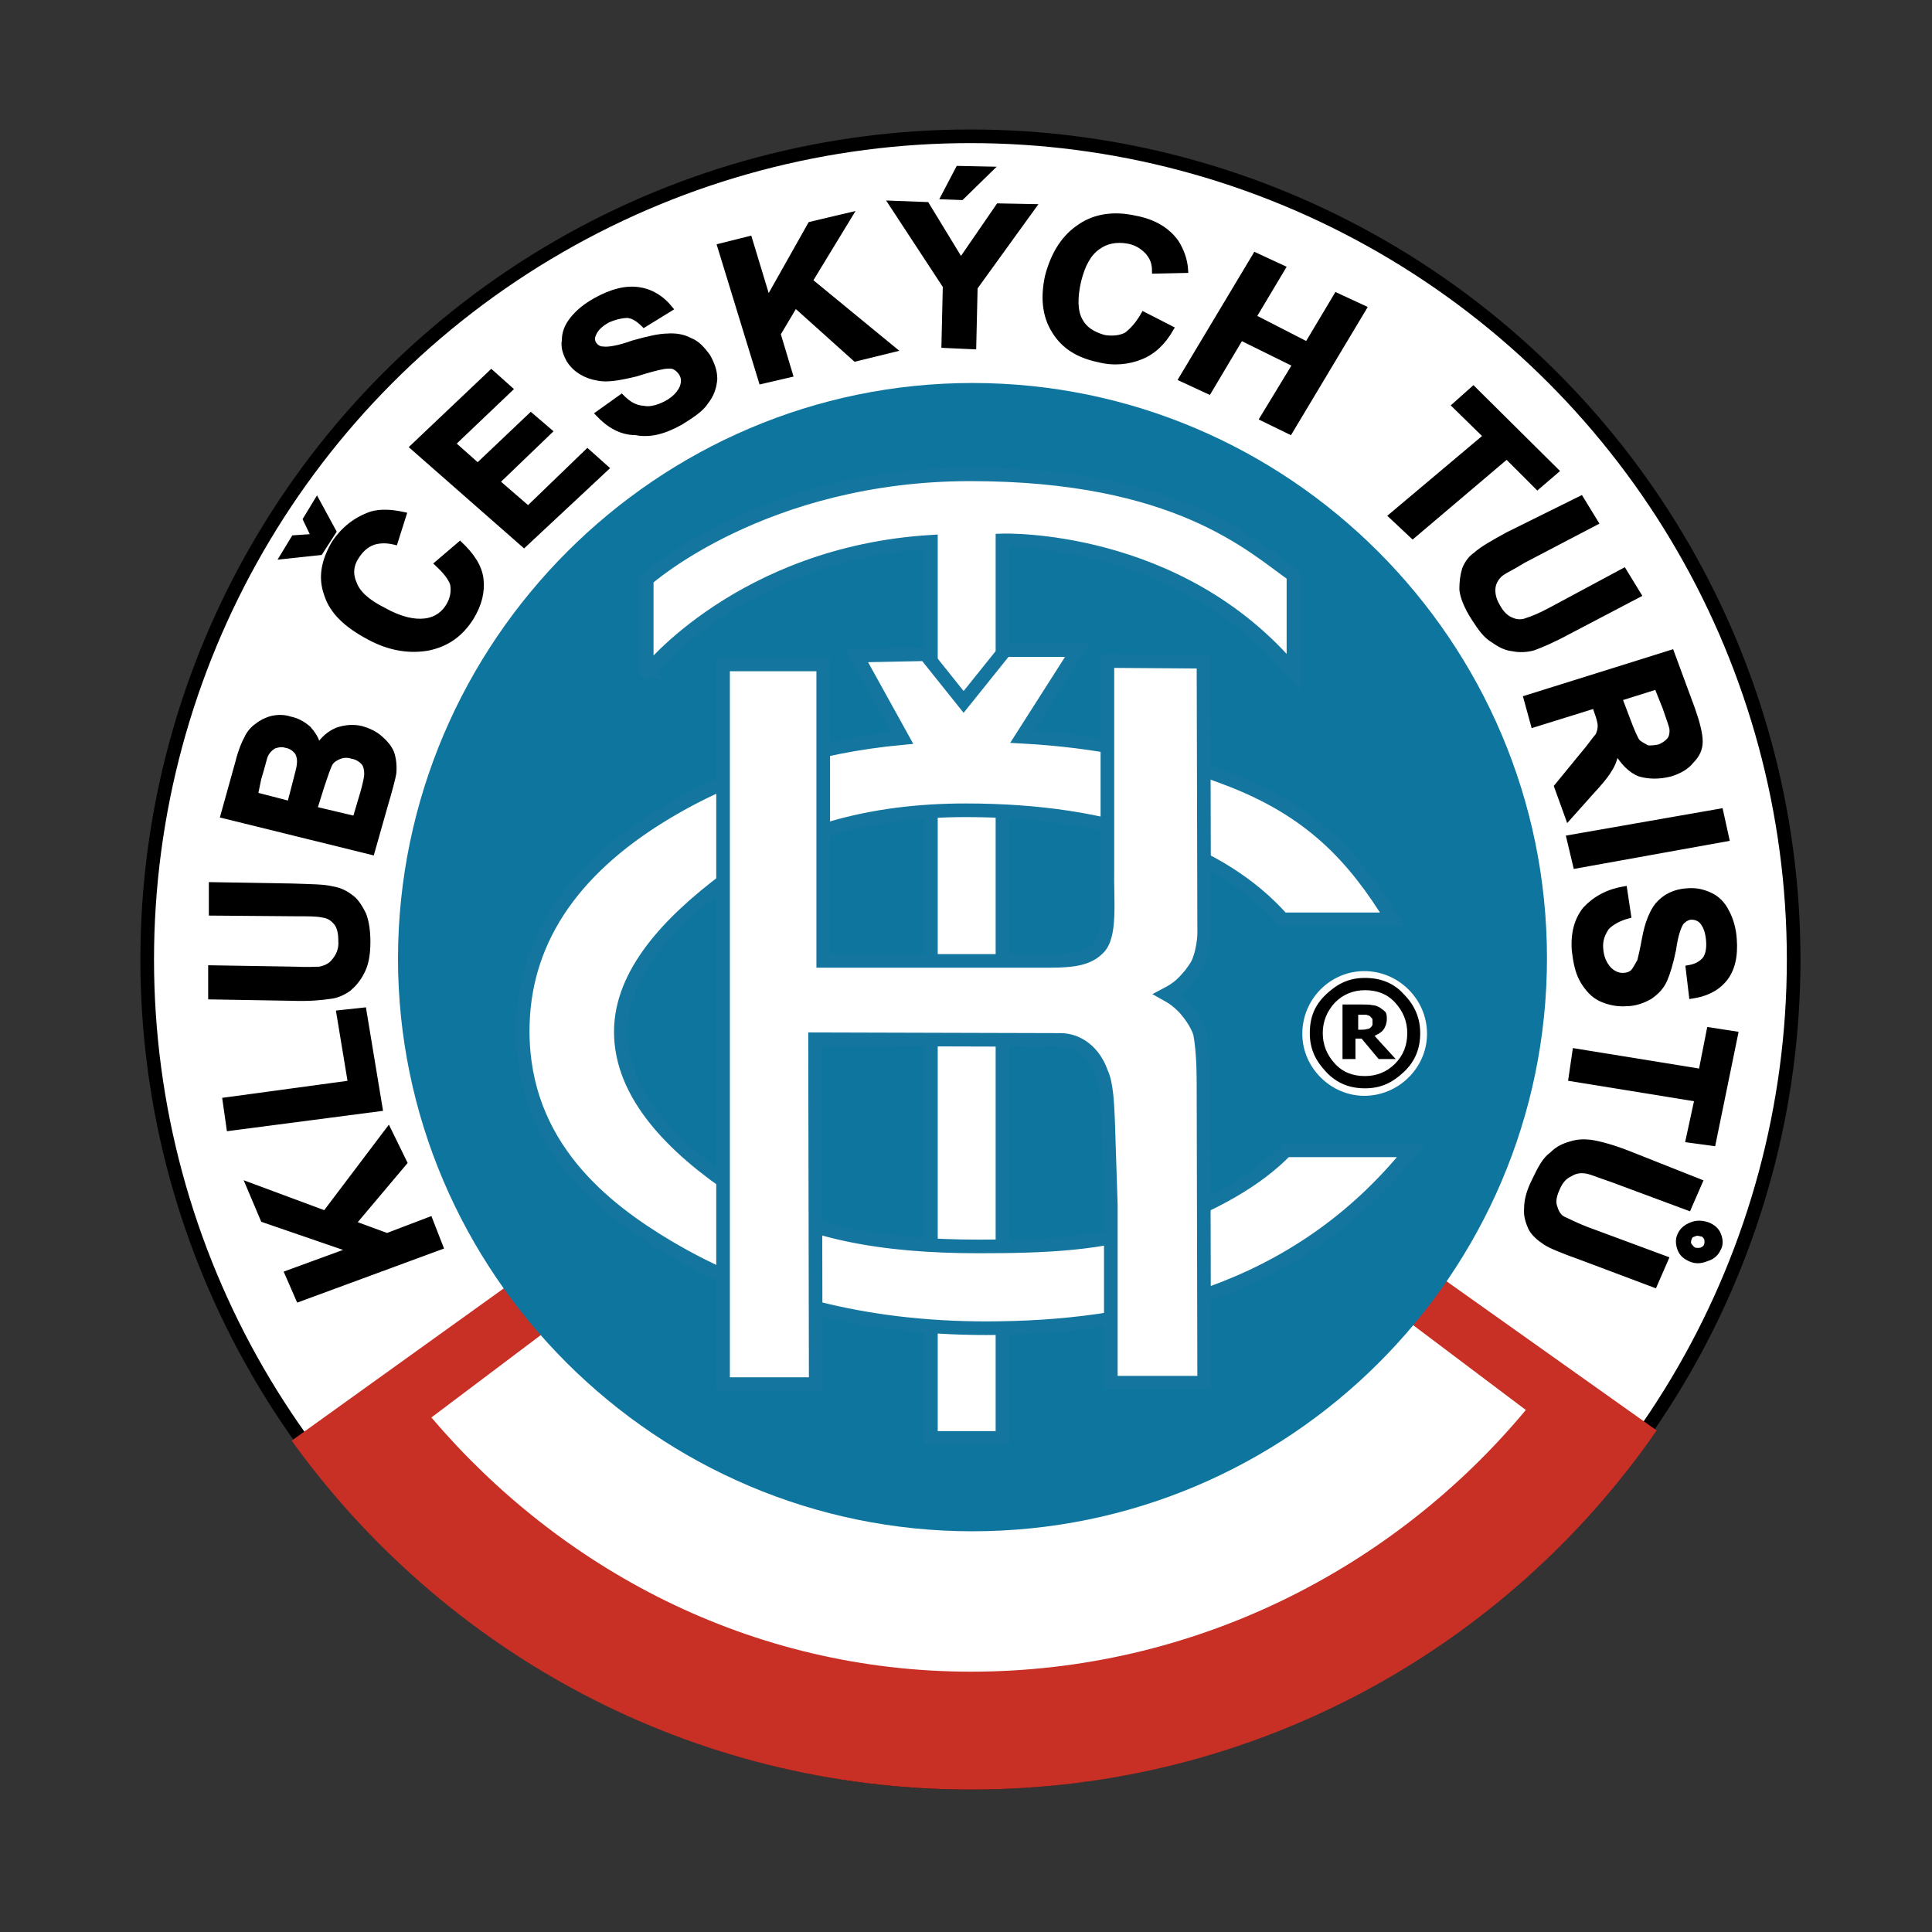
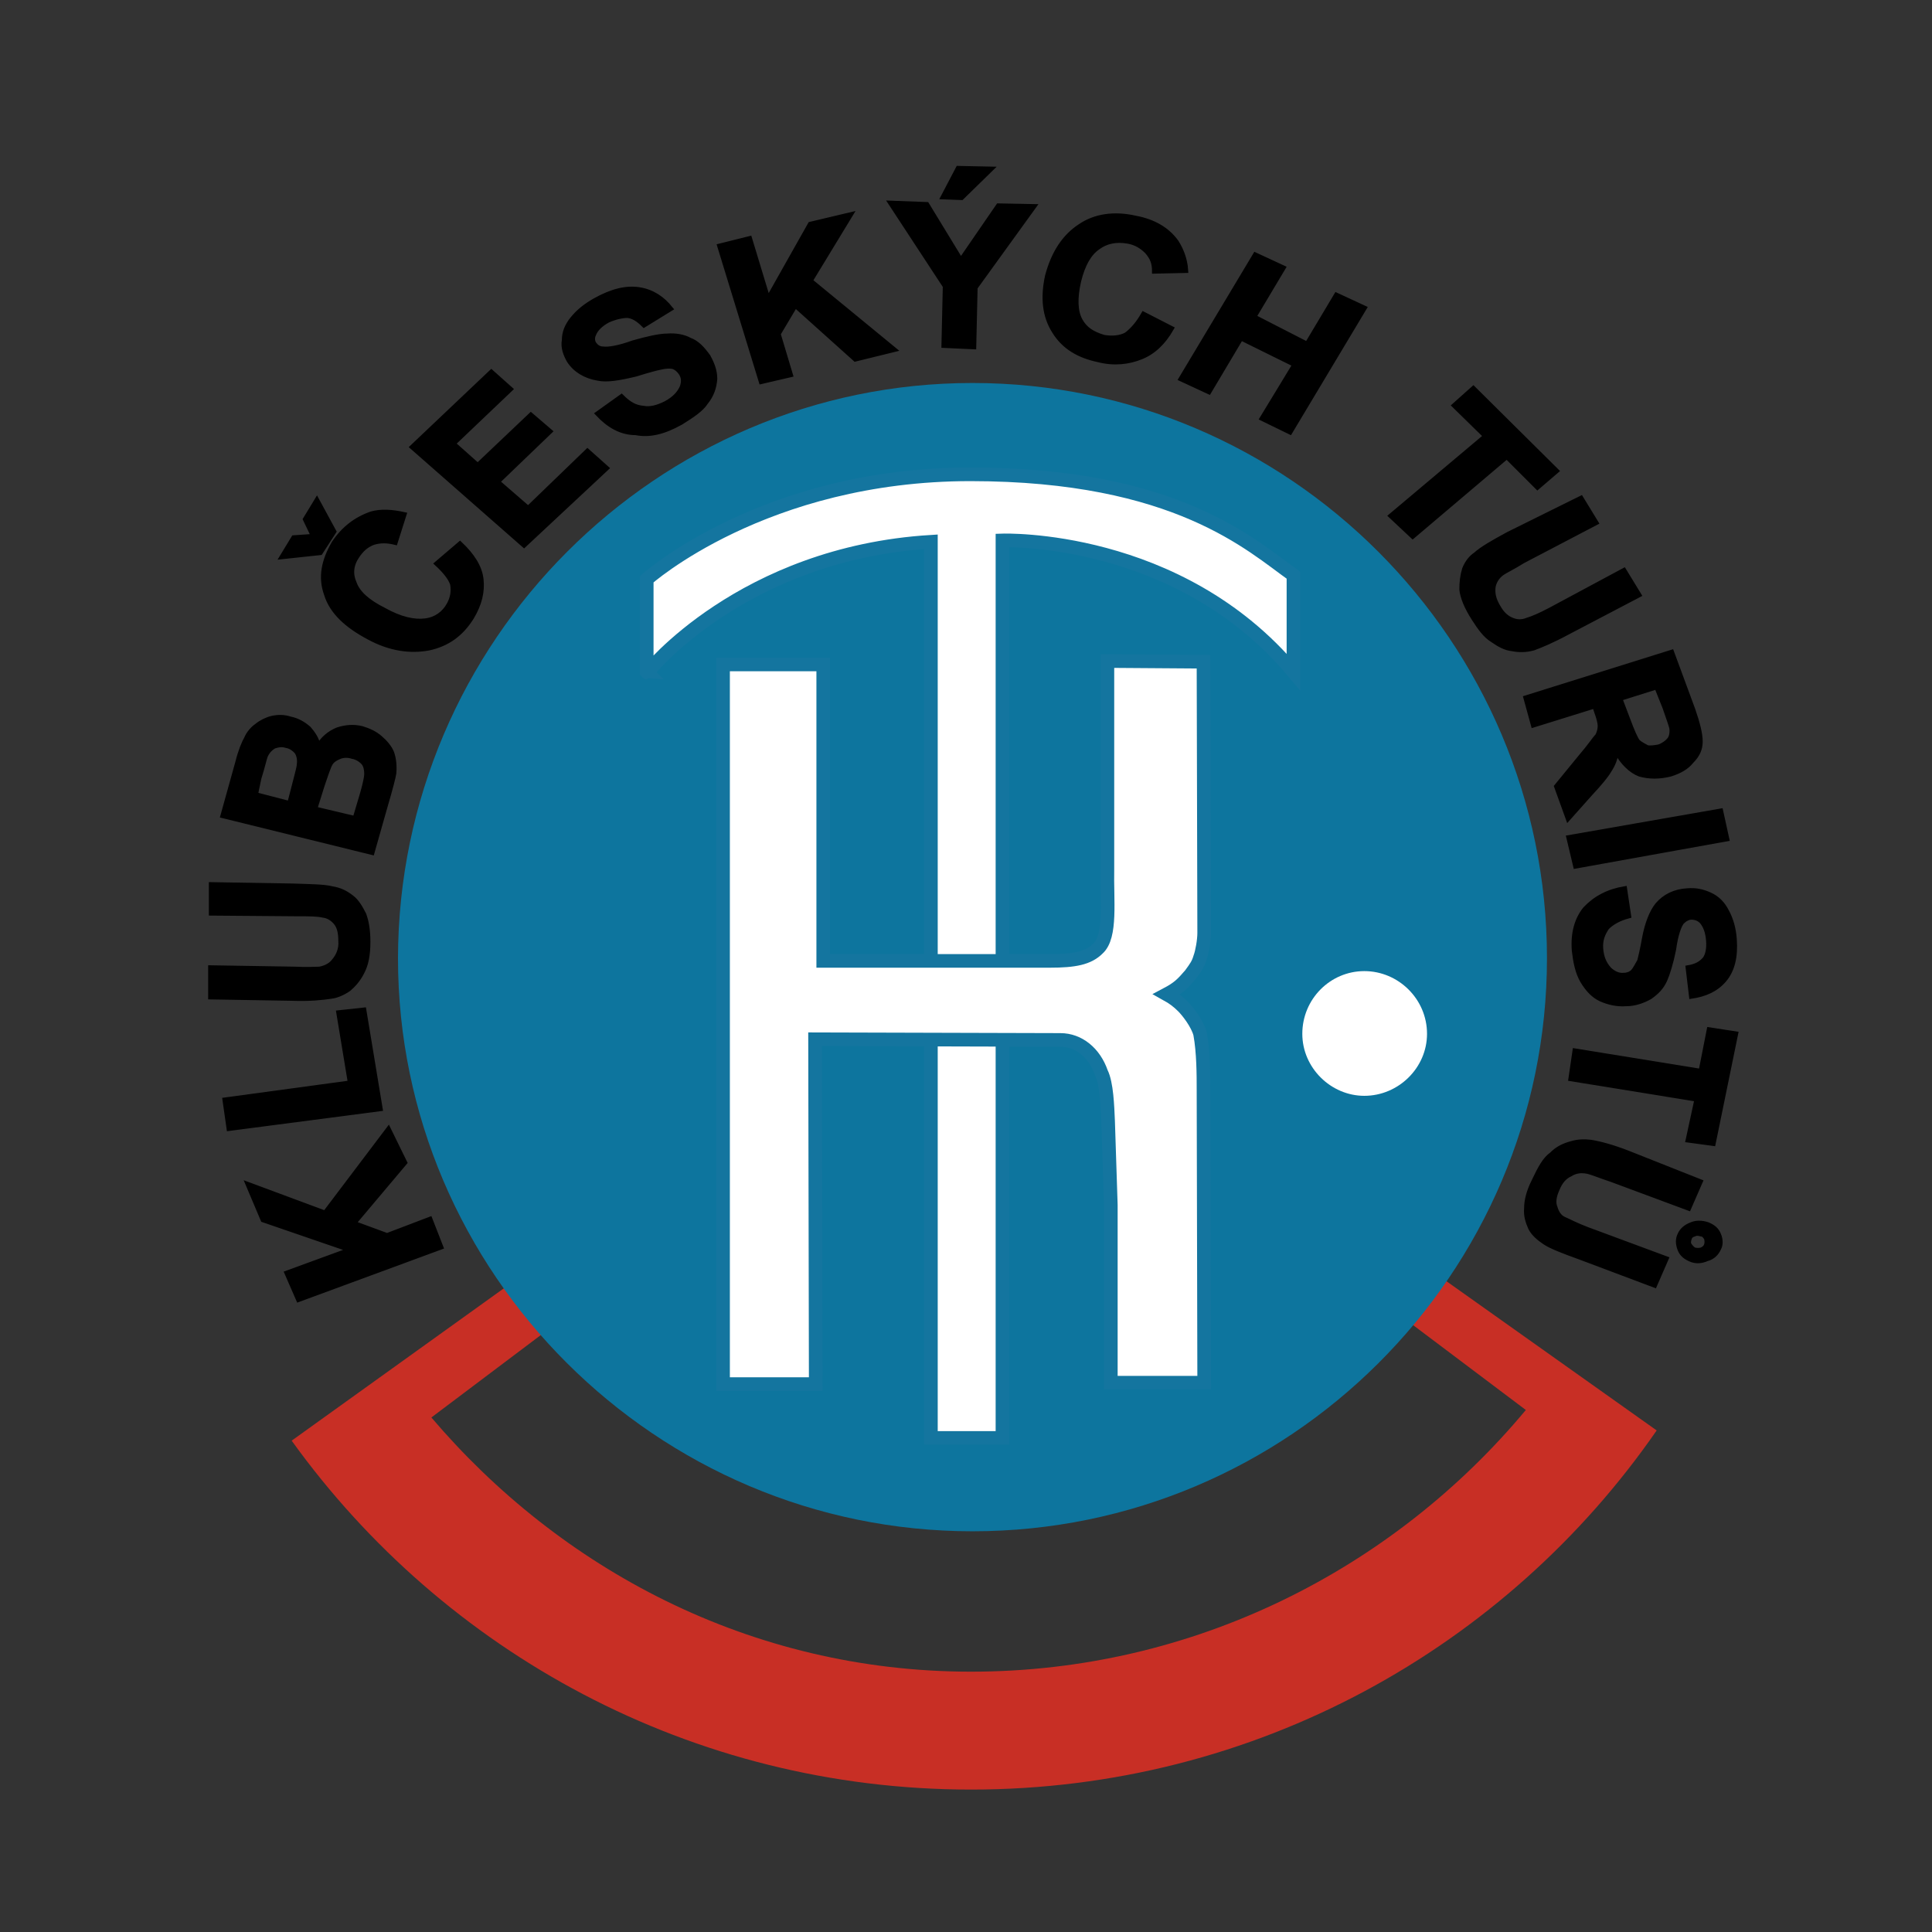
<svg xmlns="http://www.w3.org/2000/svg" version="1.1" id="Vrstva_1" x="0px" y="0px" viewBox="0 0 283.5 283.5" style="enable-background:new 0 0 283.5 283.5;" xml:space="preserve">
  <rect x="0" y="0" width="283.5" height="283.5" fill="#333333" stroke="none" />
  <style type="text/css">
	.st0{fill:#FFFFFF;stroke:#000000;stroke-width:2;}
	.st1{fill:#C82F25;}
	.st2{fill:#0D759E;}
	.st3{fill:#FFFFFF;stroke:#14759F;stroke-width:2;}
	.st4{stroke:#000000;stroke-width:0.707;}
	.st5{fill:#FFFFFF;}
</style>
  <g>
-     <circle class="st0" cx="142.4" cy="140.8" r="120.8" />
    <path class="st1" d="M42.8,211.4c22.3,31,58.6,51.2,99.7,51.2c41.8,0,78.6-20.9,100.6-52.7l-31.7-22.5c-0.9,1.4-4.9,6.4-4.9,6.4   l17.4,13.1c-19.4,23.3-48.7,38.4-81.4,38.4c-32.5,0-60.4-15.2-79.2-37.3l16.2-12.2C78,194.4,74,189,74,189L42.8,211.4z" />
    <path class="st2" d="M142.7,56.2c46.4,0,84.3,37.9,84.3,84.4c0,46.4-37.9,84.1-84.3,84.1s-84.3-37.9-84.3-84.1   C58.5,94.1,96.4,56.2,142.7,56.2z" />
    <g>
      <path class="st3" d="M136.6,79.5V211h10.5V79.3c0,0,25.8-0.9,42.7,19.3V84.4c-6.1-4.3-17.1-14.8-47.4-14.8S94.9,85,94.9,85v13.6    l0.1,0.1C94.9,98.7,108.9,81.2,136.6,79.5z" />
-       <path class="st3" d="M150,108.1l8.1-12.7h-10.6l-6.1,7.6l-5.6-7l-10.1,0.2l6.7,12.1c-12.8,1.2-24.5,4.8-34.9,11.1    c-13.9,8.4-20.8,19.1-20.8,31.9c0,16.9,12,26.1,21.2,31.6c13.4,8,29,12,46.8,12c21.7,0,45.5-5,62.4-26.1h-18.4    c-4.3,4.4-10.5,7.9-18.6,10.9c-8.1,2.9-16.9,3.2-26.5,3.2c-14.1,0-26-2-35.4-8.2c-9.5-6.3-17.1-14.1-17.1-23.3    c0-8.6,7.1-16.1,15.5-22.4c9.2-6.7,20.9-10.1,35.1-10.1c10.7,0,19.9,1.4,27.8,4.2c7.8,2.7,14.1,6.6,18.7,11.8h16.1    c-5.6-9.1-11.9-16.1-24.6-20.8C170.8,110.7,160.9,108.7,150,108.1z" />
      <path class="st3" d="M119.7,203.1h-13.6V97.5h14.7V141H154c3.7,0,5.7-0.4,7.1-1.8c2-1.8,1.3-7.1,1.4-11.7V97l14.1,0.1l0.1,39.8    c0,1.1-0.3,2.8-0.6,3.6c-0.3,1-0.6,1.4-1.4,2.5c-1.2,1.4-1.8,2-3.5,2.9c0.9,0.5,1.6,1,2.4,1.8c0.7,0.7,2.1,2.5,2.5,4    c0.5,2.7,0.5,6.1,0.5,8.2l0.1,43h-13.7v-26.1l-0.4-12.3c-0.1-2.2-0.2-5.5-1-7.1c-1-2.9-3.3-4.8-6-4.8l-36-0.1L119.7,203.1    L119.7,203.1z" />
    </g>
    <path class="st4" d="M64.7,183l-20.9,7.7l-1.7-3.9l9.3-3.4l-12.8-4.4l-2.2-5.2l11.3,4.2l9.3-12.3l2.4,4.9l-7.5,8.9l4.9,1.8l6.3-2.4   L64.7,183L64.7,183z M55.8,162.7l-22.2,2.9l-0.6-4.2l18.4-2.5l-1.7-10.3l3.7-0.4L55.8,162.7L55.8,162.7z M30.9,146.3V142l12.3,0.2   c1.9,0.1,3.2,0,3.7,0c1-0.2,1.7-0.6,2.2-1.3c0.5-0.6,1-1.6,0.9-2.8c0-1.2-0.2-2.1-0.7-2.7c-0.5-0.6-1.1-1-1.9-1.1   c-0.9-0.2-2-0.2-3.9-0.2L31,134v-4.2l11.9,0.2c2.8,0.1,4.6,0.1,5.8,0.4c1.2,0.2,2,0.6,2.9,1.3c0.7,0.5,1.3,1.5,1.8,2.5   c0.4,1.1,0.6,2.4,0.6,4c0,2-0.3,3.4-0.9,4.5c-0.5,1-1.2,1.8-1.9,2.4c-0.7,0.5-1.7,1-2.6,1.1c-1.3,0.2-3.2,0.4-5.8,0.3L30.9,146.3   L30.9,146.3z M32.7,119.7l2.2-7.9c0.4-1.6,0.9-2.8,1.3-3.5c0.3-0.7,0.9-1.4,1.5-1.8c0.6-0.5,1.4-0.9,2.2-1.1   c0.9-0.2,1.8-0.2,2.7,0.1c1,0.2,1.9,0.7,2.7,1.4c0.6,0.7,1.2,1.5,1.4,2.6c0.7-1.1,1.6-1.9,2.8-2.4c1.2-0.4,2.4-0.5,3.6-0.2   c1,0.3,1.9,0.7,2.7,1.4c0.7,0.6,1.4,1.4,1.7,2.2c0.3,0.9,0.4,1.9,0.3,3c-0.1,0.6-0.5,2.2-1.3,4.9l-1.9,6.7L32.7,119.7L32.7,119.7z    M37.5,116.6l5,1.3l0.7-2.7c0.4-1.6,0.7-2.6,0.7-3c0.1-0.6,0-1.3-0.3-1.8c-0.3-0.4-0.9-0.9-1.6-1c-0.6-0.2-1.2-0.1-1.8,0.1   c-0.5,0.3-0.9,0.7-1.2,1.3c-0.2,0.4-0.4,1.5-1,3.4L37.5,116.6L37.5,116.6z M46.2,118.7l5.9,1.4l1.1-3.7c0.4-1.4,0.6-2.4,0.6-2.8   c0-0.6-0.1-1.2-0.4-1.6c-0.3-0.4-1-0.9-1.7-1c-0.6-0.2-1.2-0.2-1.8,0c-0.5,0.2-1.1,0.5-1.4,1c-0.3,0.5-0.7,1.7-1.3,3.5L46.2,118.7   L46.2,118.7z M64.1,82.7l3.4-2.9c1.8,1.7,2.9,3.4,3.1,5.2c0.2,1.8-0.2,3.6-1.4,5.6c-1.5,2.4-3.5,3.9-6.3,4.5   c-2.7,0.5-5.7,0.1-8.8-1.6c-3.2-1.7-5.4-3.7-6.2-6.3c-0.9-2.5-0.4-4.9,1.1-7.5c1.4-2.1,3.2-3.5,5.5-4.3c1.4-0.4,3-0.3,4.8,0.1   L58,79.6c-1.2-0.3-2.2-0.3-3.2,0c-1.1,0.4-1.8,1.1-2.4,2c-0.9,1.3-1,2.7-0.4,4c0.5,1.4,1.9,2.7,4.3,3.9c2.5,1.4,4.5,1.8,6.1,1.6   s2.8-1.1,3.5-2.4c0.5-0.9,0.7-1.9,0.5-3C66.1,84.8,65.3,83.8,64.1,82.7L64.1,82.7z M41.4,81.7l1.7-2.8l2.9-0.2l-1.2-2.5l1.7-2.8   L49,78l-2,3.1L41.4,81.7L41.4,81.7z M76.9,80L60.5,65.6l11.6-11l2.8,2.5l-8.4,8l3.6,3.2l7.8-7.4l2.8,2.4L73,70.7l4.5,3.9l8.7-8.4   l2.8,2.5L76.9,80L76.9,80z M87.7,60.7l3.5-2.5c1.1,1.1,2,1.6,3.2,1.7c1,0.2,2.1-0.1,3.3-0.7c1.3-0.7,2-1.5,2.4-2.4   c0.3-0.9,0.2-1.5-0.2-2.1c-0.3-0.4-0.6-0.7-1.1-0.9c-0.4-0.1-1.1-0.1-1.9,0.1c-0.5,0.1-1.7,0.4-3.6,1c-2.5,0.6-4.3,0.9-5.6,0.6   c-1.8-0.3-3.3-1.2-4.2-2.6c-0.5-0.9-0.9-1.9-0.7-3c0-1.1,0.4-2.1,1.2-3.1c0.9-1.1,1.9-1.9,3.3-2.7c2.5-1.4,4.6-1.9,6.5-1.6   c1.9,0.3,3.4,1.3,4.6,2.8l-3.9,2.4c-0.9-0.9-1.6-1.3-2.4-1.4c-0.7,0-1.8,0.2-2.9,0.7c-1.1,0.6-1.8,1.3-2.1,2.1   c-0.2,0.4-0.2,1,0.1,1.4c0.3,0.4,0.7,0.7,1.3,0.7c0.7,0.1,2.2-0.1,4.4-0.9c2.1-0.6,3.9-1,5-1c1.2-0.1,2.4,0.1,3.3,0.6   c1.1,0.4,1.9,1.3,2.7,2.4c0.6,1.1,1,2.1,1,3.3c-0.1,1.3-0.5,2.4-1.3,3.4c-0.7,1.1-2.1,2-3.7,3c-2.5,1.4-4.6,1.9-6.6,1.5   C91.1,63.5,89.3,62.4,87.7,60.7L87.7,60.7z M111.7,56l-6.1-19.9L110,35l2.7,8.9l6.2-11l5.9-1.4l-5.9,9.7l12.3,10.1l-5.7,1.4   l-8.8-7.9l-2.5,4.2l1.8,6L111.7,56L111.7,56z M138.5,50.7l0.2-8.7l-8-12.2L136,30l5,8.2l5.5-8l5.2,0.1l-8.6,11.9l-0.2,8.7   L138.5,50.7L138.5,50.7z M138.4,28.9l2.2-4.2l4.8,0.1l-4.3,4.2L138.4,28.9L138.4,28.9z M167.8,46.1l4.1,2.1   c-1.2,2.1-2.7,3.5-4.5,4.2c-1.7,0.7-3.9,1-6.2,0.4c-2.9-0.6-5.1-1.9-6.5-4.2c-1.4-2.2-1.7-4.9-1-8.1c0.9-3.4,2.5-5.8,4.8-7.3   c2.2-1.5,5-1.9,8.1-1.2c2.7,0.5,4.7,1.7,6,3.5c0.7,1.1,1.3,2.5,1.4,4.2l-4.6,0.1c0-1.2-0.3-2-1.1-2.9c-0.7-0.7-1.6-1.3-2.8-1.5   c-1.7-0.3-3.2,0-4.4,0.9c-1.3,0.9-2.2,2.5-2.8,4.9c-0.6,2.6-0.5,4.5,0.2,5.8c0.7,1.3,1.8,2,3.5,2.5c1.2,0.2,2.4,0.1,3.3-0.4   C166.2,48.4,167,47.5,167.8,46.1L167.8,46.1z M173.3,55.6l10.9-18.2l4.1,1.9l-4.3,7.2l7.8,4l4.3-7.2l4.1,1.9l-10.9,18.2l-4.1-2   l4.8-7.9l-7.9-3.9l-4.7,7.9L173.3,55.6L173.3,55.6z M204.1,75.7L218,64l-4.6-4.5l2.8-2.5l12.2,12.1l-2.8,2.4l-4.5-4.5l-13.8,11.7   L204.1,75.7L204.1,75.7z M232,73.1l2.2,3.6l-10.7,5.6c-1.6,1-2.7,1.5-3.1,1.8c-0.7,0.5-1.2,1.3-1.3,2.1c-0.1,0.9,0.1,1.8,0.7,2.8   c0.6,1.1,1.3,1.7,2.1,2c0.7,0.3,1.5,0.3,2.2,0c0.7-0.2,1.9-0.7,3.4-1.5l10.8-5.8l2.2,3.6l-10.3,5.4c-2.4,1.3-4.1,2-5.2,2.4   c-1.1,0.3-2.1,0.3-3.1,0.1c-1-0.1-1.9-0.6-2.9-1.3c-1-0.6-1.8-1.7-2.7-3.1c-1.1-1.7-1.7-3.2-1.8-4.3c0-1.1,0.1-2,0.4-3   c0.4-1,1-1.7,1.6-2.1c1-0.9,2.6-1.8,4.8-3L232,73.1L232,73.1z M223.9,102.4l21.4-6.7l3.1,8.4c0.7,2,1.1,3.6,1.1,4.7   c0,1.1-0.4,2-1.3,2.9c-0.7,0.9-1.8,1.5-3.1,1.9c-1.6,0.4-3.1,0.4-4.5,0c-1.3-0.5-2.5-1.7-3.4-3.3c-0.2,1.1-0.5,1.9-1.1,2.8   c-0.4,0.7-1.3,1.8-2.7,3.3l-3.3,3.7l-1.7-4.7l3.6-4.4c1.3-1.5,2-2.6,2.4-3c0.3-0.5,0.4-1.1,0.4-1.5c0-0.4-0.2-1.2-0.5-2l-0.3-0.9   l-9,2.8L223.9,102.4L223.9,102.4z M237.7,102.5l1.1,2.9c0.7,1.9,1.2,3,1.5,3.4c0.4,0.4,0.9,0.6,1.4,0.9c0.5,0.1,1.1,0,1.7-0.1   c0.6-0.2,1.2-0.6,1.6-1.1c0.3-0.4,0.4-1.1,0.3-1.7c-0.1-0.4-0.4-1.3-1-3l-1.2-3L237.7,102.5L237.7,102.5z M230.2,122.9l22.3-3.9   l0.9,4.1l-22.2,4L230.2,122.9L230.2,122.9z M238.4,130.4l0.6,4c-1.5,0.4-2.5,1-3.2,1.7c-0.6,0.9-1,1.8-0.9,3.1   c0.1,1.3,0.5,2.2,1.2,3c0.6,0.6,1.4,1,2.2,0.9c0.5,0,1-0.2,1.3-0.5c0.3-0.3,0.6-0.9,1-1.6c0.1-0.4,0.4-1.6,0.7-3.3   c0.4-2.2,1.1-3.9,1.9-4.9c1.1-1.3,2.6-2,4.4-2.1c1.2-0.1,2.2,0.1,3.3,0.6c1.1,0.5,1.9,1.3,2.5,2.5c0.6,1.1,1,2.5,1.1,4   c0.2,2.6-0.3,4.6-1.5,6s-2.8,2.1-4.8,2.4l-0.5-4.2c1.2-0.2,1.9-0.6,2.5-1.3c0.4-0.6,0.6-1.5,0.5-2.7c-0.1-1.2-0.4-2.1-1-2.8   c-0.4-0.4-0.9-0.6-1.5-0.6c-0.5,0-1,0.3-1.4,0.7c-0.4,0.5-0.9,1.8-1.2,4c-0.4,2-0.9,3.6-1.3,4.5c-0.5,1.1-1.2,1.8-2.2,2.5   c-0.9,0.5-2.1,1-3.5,1c-1.3,0.1-2.6-0.2-3.7-0.7c-1.1-0.5-2-1.5-2.7-2.7s-1-2.7-1.2-4.4c-0.2-2.6,0.4-4.6,1.6-6.1   C234.1,131.8,236,130.8,238.4,130.4L238.4,130.4z M231.1,154.2l18.5,3l1.2-6.1l3.9,0.6l-3.3,16.1l-3.7-0.5l1.3-6l-18.5-3   L231.1,154.2L231.1,154.2z M249.5,173.4l-1.7,3.9l-11.3-4.2c-1.8-0.6-3-1.1-3.5-1.2c-1-0.2-1.8-0.1-2.6,0.4   c-0.9,0.4-1.5,1.2-1.9,2.2c-0.5,1.1-0.6,2-0.3,2.7c0.2,0.7,0.6,1.4,1.3,1.7s1.8,0.9,3.4,1.5l11.6,4.3l-1.7,3.9l-10.9-4.1   c-2.5-0.9-4.3-1.6-5.2-2.2s-1.7-1.3-2.1-2.1c-0.4-0.9-0.7-1.8-0.6-2.9c0-1.1,0.3-2.4,1.1-4c0.9-1.9,1.6-3.2,2.6-3.9   c0.9-0.9,1.8-1.3,2.9-1.6c1-0.3,1.9-0.3,2.8-0.2c1.3,0.2,3.2,0.7,5.5,1.6L249.5,173.4L249.5,173.4z M248.1,184.8   c-0.7-0.3-1.3-0.7-1.6-1.5s-0.3-1.5,0-2.1c0.3-0.7,0.9-1.2,1.7-1.5c0.7-0.3,1.5-0.3,2.4,0c0.7,0.3,1.3,0.7,1.6,1.5   c0.3,0.7,0.3,1.5,0,2c-0.3,0.7-0.9,1.3-1.7,1.5C249.6,185.1,248.8,185.1,248.1,184.8L248.1,184.8z M248.6,183.4   c0.4,0.1,0.7,0.1,1.1,0c0.4-0.2,0.6-0.4,0.7-0.7c0.1-0.3,0.1-0.6,0-1c-0.2-0.3-0.4-0.6-0.7-0.6c-0.4-0.1-0.7-0.2-1.1,0   c-0.4,0.1-0.6,0.3-0.7,0.6c-0.1,0.3-0.2,0.7,0,1C248.1,183,248.4,183.3,248.6,183.4z" />
    <g>
      <path class="st5" d="M200.2,160.8c5,0,9.2-4.1,9.2-9.1c0-5.1-4.2-9.2-9.2-9.2s-9.1,4.1-9.1,9.2    C191.1,156.7,195.3,160.8,200.2,160.8z" />
      <g>
-         <path d="M208.4,151.6c0,2.2-0.7,4.1-2.4,5.7s-3.4,2.4-5.7,2.4c-2.2,0-4.1-0.7-5.7-2.4s-2.4-3.4-2.4-5.7s0.7-4.1,2.4-5.7     s3.4-2.4,5.7-2.4c2.2,0,4.2,0.7,5.7,2.4C207.6,147.5,208.4,149.4,208.4,151.6z M206.5,151.6c0-1.7-0.6-3.2-1.8-4.5     c-1.2-1.3-2.7-1.8-4.4-1.8s-3.2,0.6-4.4,1.8c-1.2,1.3-1.8,2.8-1.8,4.5s0.6,3.2,1.8,4.5c1.2,1.3,2.7,1.8,4.4,1.8s3.2-0.6,4.4-1.8     C205.9,154.9,206.5,153.4,206.5,151.6z M204.8,155.4h-2.5l-2.5-3h-0.9v3h-1.9v-8h3c0.5,0,1,0,1.4,0.1c0.3,0,0.6,0.1,1,0.3     c0.3,0.2,0.6,0.4,0.9,0.7c0.2,0.3,0.2,0.6,0.2,1.1c0,0.5-0.2,1.1-0.5,1.5c-0.3,0.4-0.7,0.6-1.3,0.9L204.8,155.4z M201.4,149.8     c0-0.2,0-0.3-0.1-0.4c-0.1-0.1-0.2-0.2-0.3-0.3c-0.1-0.1-0.3-0.1-0.5-0.2c-0.2,0-0.4,0-0.6,0h-0.6v2.2h0.4c0.3,0,0.6,0,0.9-0.1     c0.2,0,0.4-0.1,0.5-0.2c0.1-0.1,0.2-0.2,0.3-0.4C201.4,150.2,201.4,150,201.4,149.8z" />
-       </g>
+         </g>
    </g>
  </g>
</svg>